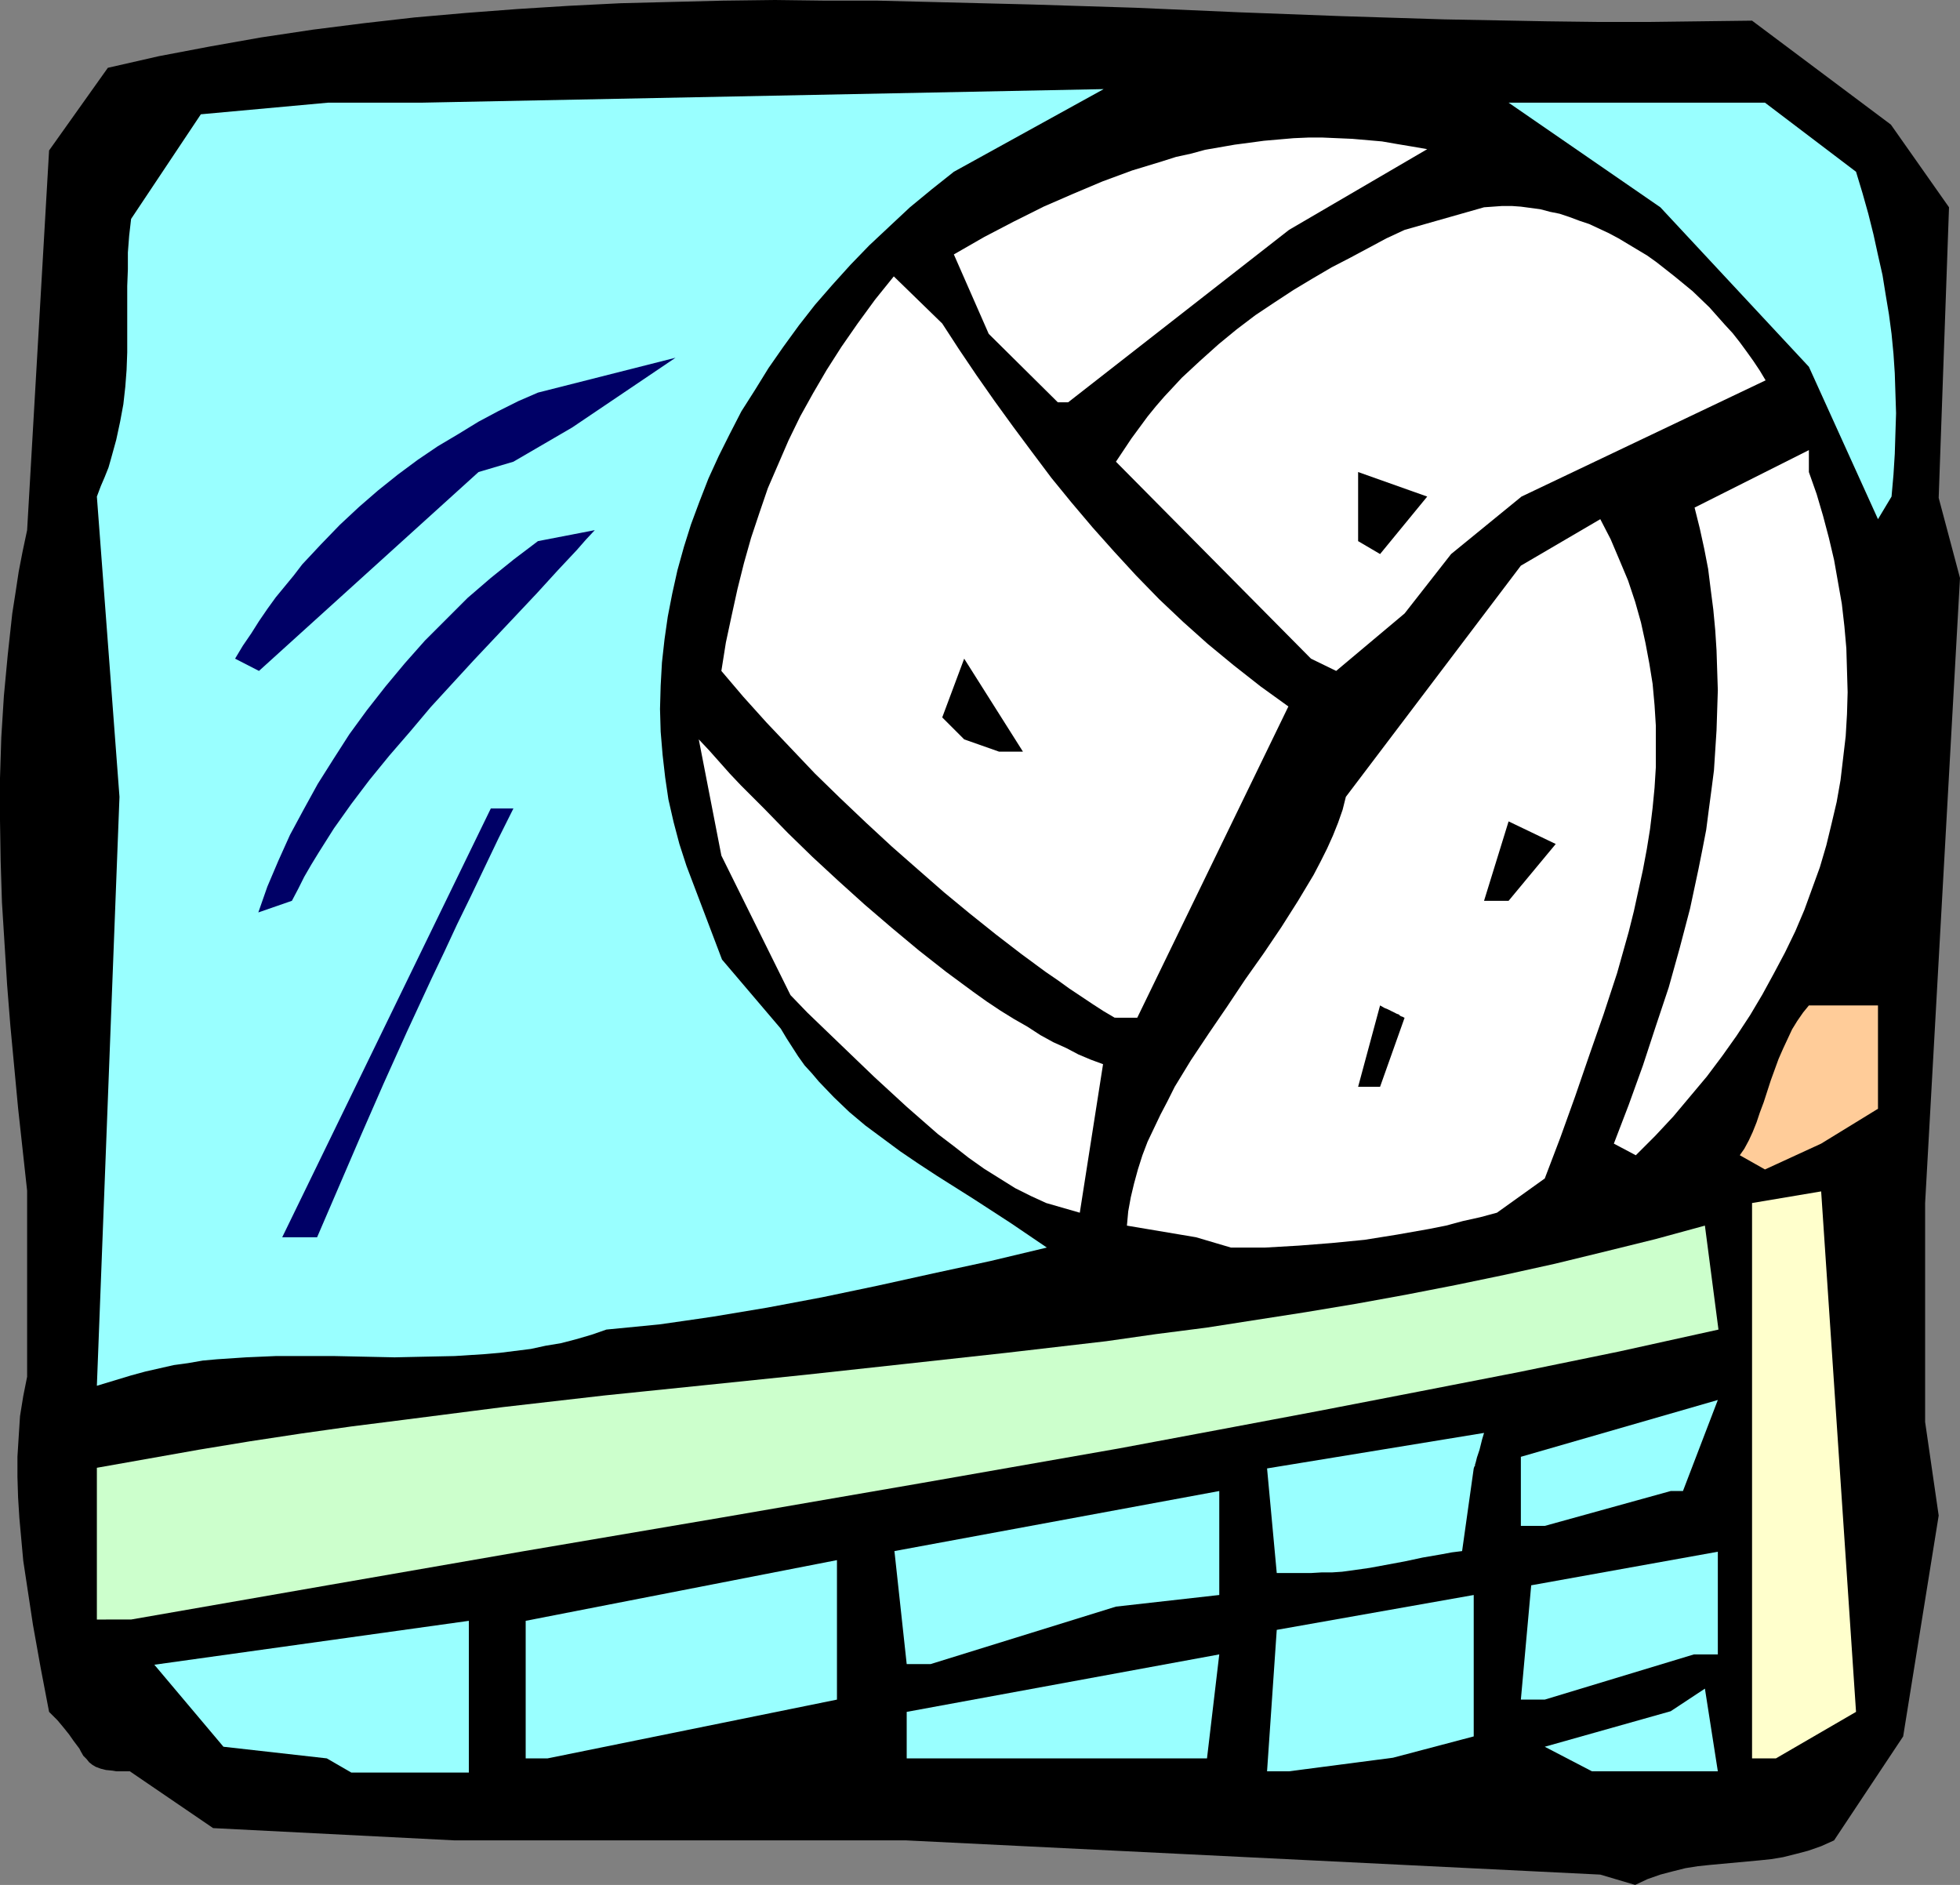
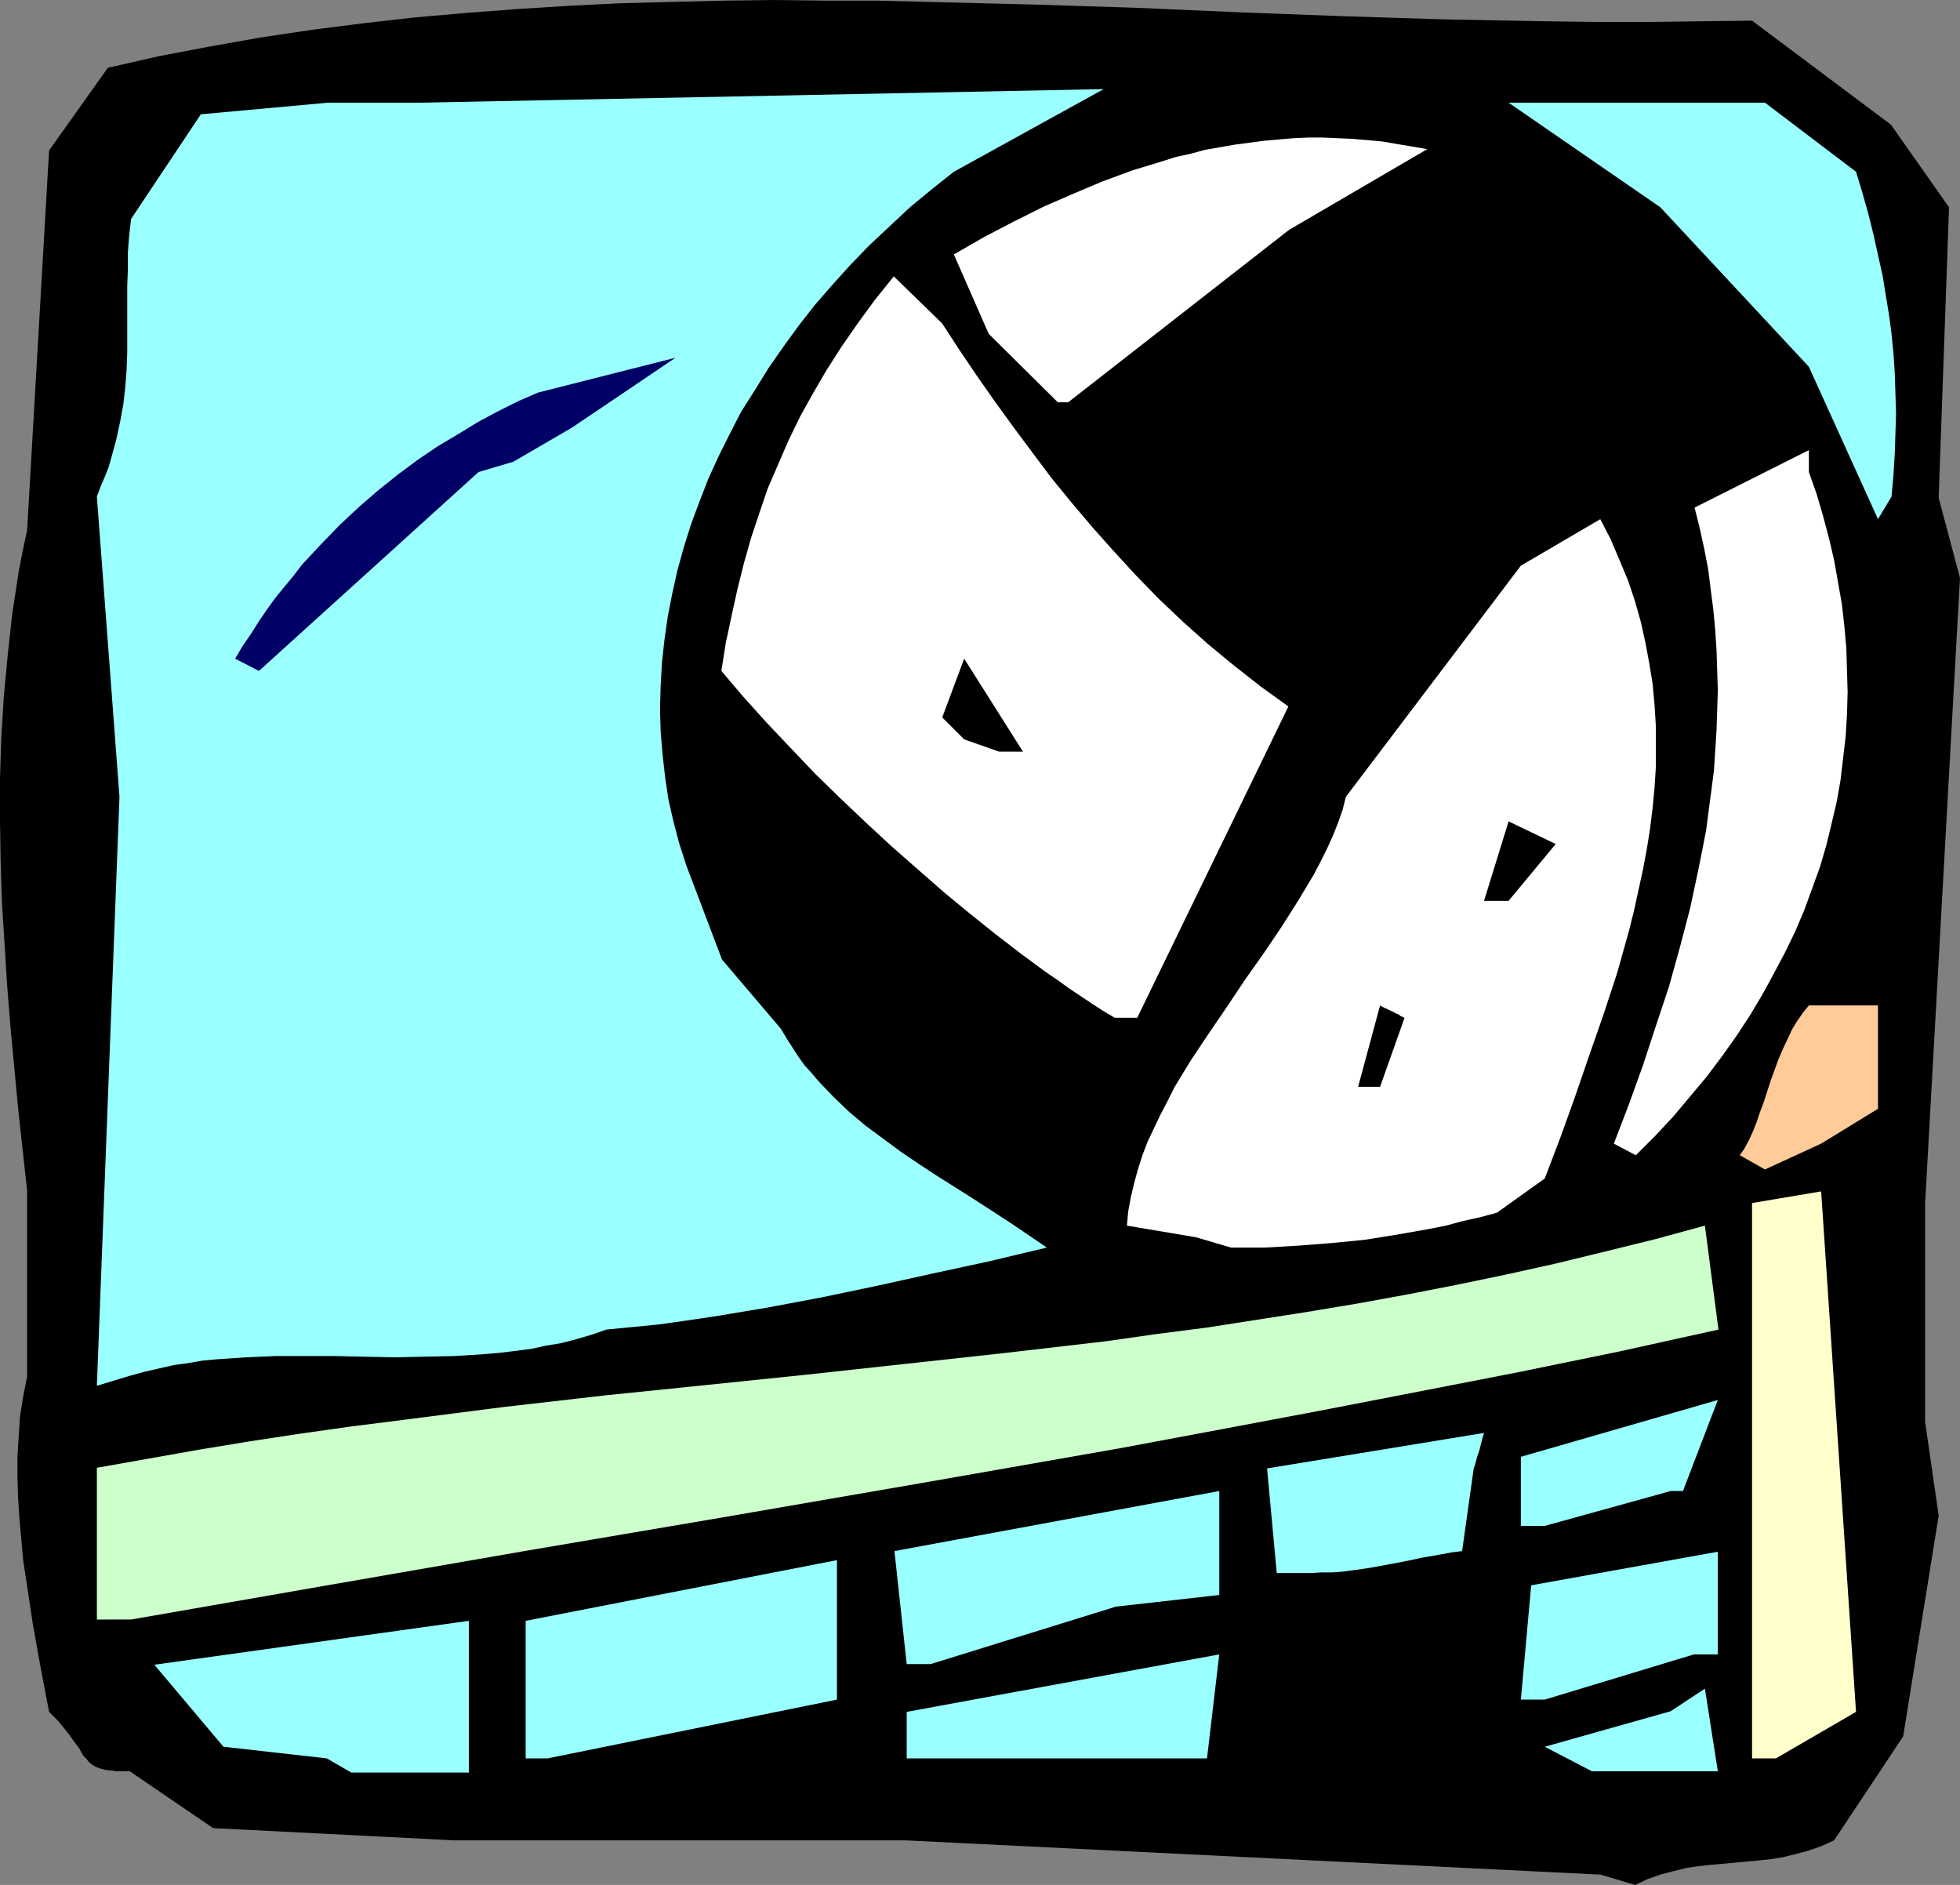
<svg xmlns="http://www.w3.org/2000/svg" xmlns:ns1="http://sodipodi.sourceforge.net/DTD/sodipodi-0.dtd" xmlns:ns2="http://www.inkscape.org/namespaces/inkscape" version="1.0" width="129.766mm" height="124.779mm" id="svg28" ns1:docname="Volleyball 19.wmf">
  <rect width="100%" height="100%" fill="#808080" stroke="none" />
  <ns1:namedview id="namedview28" pagecolor="#ffffff" bordercolor="#000000" borderopacity="0.25" ns2:showpageshadow="2" ns2:pageopacity="0.0" ns2:pagecheckerboard="0" ns2:deskcolor="#d1d1d1" ns2:document-units="mm" />
  <defs id="defs1">
    <pattern id="WMFhbasepattern" patternUnits="userSpaceOnUse" width="6" height="6" x="0" y="0" />
  </defs>
  <path style="fill:#000000;fill-opacity:1;fill-rule:evenodd;stroke:none" d="m 400.444,469.019 -173.72,-8.563 h -17.291 -81.285 -14.382 L 53.328,457.386 32.482,443.169 h -1.293 -0.97 -1.131 l -0.97,-0.162 -1.616,-0.162 -1.293,-0.323 -1.293,-0.485 -0.808,-0.485 -0.808,-0.646 -0.646,-0.808 -0.808,-0.808 -0.646,-1.131 -0.323,-0.646 -0.485,-0.646 -0.97,-1.293 -1.131,-1.616 -1.293,-1.616 -0.808,-0.969 -0.808,-0.969 -0.97,-0.969 -1.131,-1.131 -2.101,-10.986 -1.939,-10.825 -0.808,-5.332 -0.808,-5.332 -0.808,-5.332 -0.485,-5.332 -0.485,-5.332 -0.323,-5.17 -0.162,-5.17 v -5.008 l 0.323,-5.17 0.323,-5.008 0.808,-5.008 0.97,-4.847 v -46.53 L 4.525,277.243 2.586,256.563 1.778,246.384 1.131,236.044 0.485,225.704 0.162,215.364 0,205.186 v -10.502 l 0.323,-10.178 0.646,-10.34 0.97,-10.34 1.131,-10.34 0.808,-5.17 0.808,-5.332 0.97,-5.008 1.131,-5.332 L 12.282,37.644 26.987,16.964 39.754,14.056 52.52,11.633 65.286,9.371 78.214,7.432 90.981,5.816 103.747,4.362 116.675,3.231 129.441,2.262 142.369,1.454 155.297,0.808 168.064,0.485 180.992,0.162 193.92,0 206.686,0.162 h 12.928 l 12.928,0.323 25.856,0.646 25.694,0.808 25.856,1.131 25.694,0.969 25.694,0.808 25.694,0.485 12.928,0.162 h 12.766 l 12.766,-0.162 12.928,-0.162 34.744,26.012 14.544,20.68 -2.586,72.704 5.333,20.034 -8.726,156.394 v 28.758 26.012 l 3.394,23.427 -8.888,55.255 -17.291,26.012 -3.232,1.454 -3.232,1.131 -3.07,0.808 -3.232,0.808 -2.909,0.485 -3.07,0.323 -12.282,1.131 -3.07,0.323 -3.07,0.485 -3.232,0.808 -3.07,0.808 -3.232,1.131 -3.07,1.454 z" id="path1" />
  <path style="fill:#99ffff;fill-opacity:1;fill-rule:evenodd;stroke:none" d="m 398.344,443.169 -11.797,-6.139 31.512,-8.886 8.565,-5.655 3.232,20.68 h -26.018 z" id="path2" />
  <path style="fill:#99ffff;fill-opacity:1;fill-rule:evenodd;stroke:none" d="m 81.77,439.938 -25.856,-2.908 -17.291,-20.519 78.699,-10.986 v 37.967 H 87.91 Z" id="path3" />
-   <path style="fill:#99ffff;fill-opacity:1;fill-rule:evenodd;stroke:none" d="m 317.059,443.169 2.424,-35.382 49.288,-8.724 v 35.382 l -20.2,5.332 -26.018,3.393 z" id="path4" />
  <path style="fill:#99ffff;fill-opacity:1;fill-rule:evenodd;stroke:none" d="m 131.542,439.938 v -34.413 l 77.891,-15.187 v 34.898 l -72.397,14.702 z" id="path5" />
  <path style="fill:#99ffff;fill-opacity:1;fill-rule:evenodd;stroke:none" d="m 226.886,439.938 v -11.633 l 78.214,-14.379 -3.07,26.012 h -69.165 z" id="path6" />
  <path style="fill:#ffffcc;fill-opacity:1;fill-rule:evenodd;stroke:none" d="M 438.42,439.938 V 300.993 l 17.291,-2.908 8.726,130.22 -20.038,11.633 z" id="path7" />
  <path style="fill:#99ffff;fill-opacity:1;fill-rule:evenodd;stroke:none" d="m 380.568,425.235 2.586,-28.597 46.702,-8.401 v 25.689 h -5.979 l -37.33,11.309 z" id="path8" />
  <path style="fill:#99ffff;fill-opacity:1;fill-rule:evenodd;stroke:none" d="m 226.886,416.349 -3.07,-28.274 81.285,-15.025 v 26.012 l -25.856,2.908 -46.379,14.379 z" id="path9" />
  <path style="fill:#ccffcc;fill-opacity:1;fill-rule:evenodd;stroke:none" d="m 24.24,405.201 v -37.967 l 12.766,-2.262 12.766,-2.262 12.766,-2.1 12.766,-1.939 12.605,-1.777 12.766,-1.616 25.21,-3.231 25.371,-2.908 25.21,-2.585 25.048,-2.585 25.21,-2.747 25.048,-2.747 25.048,-2.908 12.443,-1.777 12.605,-1.616 12.443,-1.939 12.443,-1.939 12.605,-2.1 12.443,-2.262 12.443,-2.423 12.443,-2.585 12.443,-2.747 12.605,-3.07 12.443,-3.07 12.443,-3.393 3.394,26.012 -24.886,5.493 -25.21,5.17 -24.886,4.847 -25.048,4.847 -24.886,4.685 -25.048,4.685 -24.886,4.362 -24.886,4.362 -49.611,8.563 -49.45,8.401 -49.288,8.563 -49.126,8.563 z" id="path10" />
  <path style="fill:#99ffff;fill-opacity:1;fill-rule:evenodd;stroke:none" d="m 319.483,393.569 -2.424,-26.173 54.298,-8.886 -0.485,1.616 -0.323,1.293 -0.323,1.293 -0.323,0.969 -0.323,0.969 -0.162,0.646 -0.162,0.646 -0.162,0.485 v 0.323 l -0.162,0.162 -0.162,0.485 v 0 l -2.909,20.68 -2.586,0.323 -2.586,0.485 -4.686,0.808 -4.525,0.969 -4.363,0.808 -4.363,0.808 -4.525,0.646 -2.424,0.323 -2.424,0.162 h -2.586 l -2.747,0.162 z" id="path11" />
  <path style="fill:#99ffff;fill-opacity:1;fill-rule:evenodd;stroke:none" d="m 380.568,381.775 v -17.287 l 49.288,-14.218 -8.726,22.78 v 0 h -3.07 v 0 l -31.512,8.724 z" id="path12" />
  <path style="fill:#99ffff;fill-opacity:1;fill-rule:evenodd;stroke:none" d="m 24.24,346.715 5.656,-147.346 -5.656,-75.127 0.97,-2.585 0.97,-2.262 0.97,-2.423 0.646,-2.262 1.293,-4.685 0.97,-4.524 0.808,-4.362 0.485,-4.362 0.323,-4.201 0.162,-4.362 v -8.401 -8.24 l 0.162,-4.201 v -4.201 l 0.323,-4.201 0.485,-4.201 17.453,-26.173 31.835,-2.908 h 23.432 l 170.649,-3.393 -37.491,20.68 -5.494,4.362 -5.494,4.524 -5.01,4.685 -5.171,4.847 -4.686,4.847 -4.525,5.008 -4.363,5.008 -4.04,5.17 -3.878,5.332 -3.717,5.332 -3.394,5.493 -3.394,5.332 -2.909,5.655 -2.747,5.493 -2.586,5.655 -2.262,5.816 -2.101,5.655 -1.778,5.655 -1.616,5.816 -1.293,5.816 -1.131,5.816 -0.808,5.655 -0.646,5.816 -0.323,5.816 -0.162,5.816 0.162,5.655 0.485,5.816 0.646,5.655 0.808,5.493 1.293,5.655 1.454,5.493 1.778,5.493 8.888,23.427 14.706,17.287 1.454,2.423 1.454,2.262 1.454,2.262 1.616,2.262 1.778,1.939 1.778,2.1 3.717,3.878 3.878,3.716 4.04,3.393 4.363,3.231 4.363,3.231 4.525,3.07 4.686,3.07 9.211,5.816 9.211,5.978 4.525,3.07 4.525,3.07 -14.221,3.393 -14.221,3.07 -13.898,3.07 -13.898,2.908 -13.736,2.585 -6.787,1.131 -6.787,1.131 -6.626,0.969 -6.787,0.969 -6.626,0.646 -6.626,0.646 -3.717,1.293 -3.878,1.131 -3.717,0.969 -3.878,0.646 -3.717,0.808 -3.878,0.485 -3.878,0.485 -3.717,0.323 -7.595,0.485 -7.595,0.162 -7.434,0.162 -15.029,-0.323 h -7.434 -7.272 l -7.434,0.323 -7.272,0.485 -3.555,0.323 -3.717,0.646 -3.555,0.485 -3.555,0.808 -3.555,0.808 -3.555,0.969 z" id="path13" />
-   <path style="fill:#000066;fill-opacity:1;fill-rule:evenodd;stroke:none" d="m 70.619,309.556 52.197,-107.278 h 5.656 l -3.717,7.432 -3.555,7.432 -3.394,7.109 -3.394,6.947 -3.232,6.947 -3.232,6.786 -3.07,6.624 -3.07,6.624 -5.818,12.925 -5.656,12.925 -5.494,12.764 -5.494,12.764 z" id="path14" />
  <path style="fill:#ffffff;fill-opacity:1;fill-rule:evenodd;stroke:none" d="m 299.283,309.556 -17.291,-2.908 0.323,-3.554 0.646,-3.554 0.808,-3.393 0.97,-3.554 1.131,-3.554 1.293,-3.393 1.616,-3.393 1.616,-3.393 1.778,-3.393 1.778,-3.554 4.04,-6.624 4.525,-6.786 4.525,-6.624 4.525,-6.786 4.686,-6.624 4.363,-6.463 4.202,-6.624 1.939,-3.231 1.939,-3.231 1.778,-3.393 1.616,-3.231 1.454,-3.231 1.293,-3.231 1.131,-3.231 0.808,-3.231 43.794,-57.84 19.877,-11.633 2.586,5.008 2.262,5.332 2.101,5.008 1.778,5.332 1.454,5.17 1.131,5.17 0.97,5.17 0.808,5.008 0.485,5.332 0.323,5.17 v 5.008 5.332 l -0.323,5.17 -0.485,5.008 -0.646,5.332 -0.808,5.008 -0.97,5.17 -1.131,5.17 -1.131,5.17 -1.293,5.17 -1.454,5.17 -1.454,5.17 -3.394,10.34 -3.555,10.179 -3.555,10.34 -3.717,10.34 -3.878,10.178 -11.958,8.563 -4.202,1.131 -4.363,0.969 -4.202,1.131 -4.04,0.808 -8.242,1.454 -8.08,1.293 -8.242,0.808 -8.242,0.646 -8.403,0.485 h -8.565 z" id="path15" />
-   <path style="fill:#ffffff;fill-opacity:1;fill-rule:evenodd;stroke:none" d="m 261.792,300.993 -3.878,-1.777 -3.878,-1.939 -3.878,-2.423 -3.878,-2.423 -3.878,-2.747 -3.717,-2.908 -4.04,-3.07 -3.878,-3.393 -3.878,-3.393 -4.04,-3.716 -4.04,-3.716 -4.04,-3.878 -4.202,-4.039 -4.202,-4.039 -4.363,-4.201 -4.202,-4.362 -17.291,-34.898 -5.656,-29.081 2.586,2.747 2.586,2.908 2.586,2.908 2.747,2.908 5.818,5.816 5.979,6.139 6.141,5.978 6.464,5.978 6.626,5.978 6.787,5.816 6.787,5.655 6.787,5.332 6.787,5.008 3.394,2.423 3.394,2.262 3.394,2.1 3.394,1.939 3.232,2.1 3.232,1.777 3.232,1.454 3.07,1.616 3.07,1.293 3.07,1.131 -5.818,37.16 z" id="path16" />
  <path style="fill:#ffffff;fill-opacity:1;fill-rule:evenodd;stroke:none" d="m 403.838,286.129 3.717,-9.694 3.555,-9.855 3.232,-9.855 3.232,-9.694 2.747,-9.855 2.586,-9.855 2.101,-9.855 0.97,-4.847 0.97,-5.008 0.646,-5.008 0.646,-4.847 0.646,-5.008 0.323,-5.008 0.323,-5.008 0.162,-5.008 0.162,-5.008 -0.162,-5.008 -0.162,-5.008 -0.323,-5.008 -0.485,-5.17 -0.646,-5.008 -0.646,-5.17 -0.97,-5.008 -1.131,-5.17 -1.293,-5.17 28.603,-14.379 v 5.493 l 1.939,5.493 1.616,5.493 1.454,5.493 1.293,5.493 0.97,5.493 0.97,5.493 0.646,5.655 0.485,5.493 0.162,5.493 0.162,5.493 -0.162,5.493 -0.323,5.493 -0.646,5.493 -0.646,5.493 -0.97,5.493 -1.293,5.493 -1.293,5.332 -1.616,5.493 -1.939,5.332 -1.939,5.332 -2.262,5.332 -2.586,5.332 -2.747,5.17 -2.909,5.332 -3.07,5.17 -3.394,5.17 -3.555,5.008 -3.878,5.17 -4.202,5.008 -4.202,5.008 -4.525,4.847 -4.848,4.847 z" id="path17" />
  <path style="fill:#ffcc99;fill-opacity:1;fill-rule:evenodd;stroke:none" d="m 435.35,289.037 1.131,-1.616 1.131,-2.1 0.97,-2.1 0.97,-2.423 0.808,-2.423 0.97,-2.585 1.778,-5.493 1.939,-5.332 1.131,-2.585 1.131,-2.423 1.131,-2.423 1.293,-2.1 1.454,-2.1 1.454,-1.777 h 17.291 v 25.85 l -14.221,8.724 -14.059,6.463 z" id="path18" />
  <path style="fill:#000000;fill-opacity:1;fill-rule:evenodd;stroke:none" d="m 339.844,271.911 5.494,-20.357 1.131,0.646 0.808,0.323 0.97,0.485 0.646,0.323 0.646,0.323 0.485,0.162 0.323,0.323 0.323,0.162 0.485,0.162 0.162,0.162 h 0.162 l -6.141,17.287 z" id="path19" />
  <path style="fill:#ffffff;fill-opacity:1;fill-rule:evenodd;stroke:none" d="m 278.921,254.624 -2.747,-1.616 -2.747,-1.777 -2.909,-1.939 -2.909,-1.939 -2.909,-2.1 -3.07,-2.1 -6.141,-4.524 -6.302,-4.847 -6.464,-5.17 -6.464,-5.332 -6.464,-5.655 -6.626,-5.816 -6.464,-5.978 -6.464,-6.139 -6.302,-6.139 -6.141,-6.463 -5.979,-6.301 -5.818,-6.463 -5.494,-6.463 1.131,-7.109 1.454,-6.786 1.454,-6.624 1.616,-6.463 1.778,-6.301 2.101,-6.301 2.101,-6.139 2.586,-5.978 2.586,-5.978 2.909,-5.978 3.232,-5.816 3.394,-5.816 3.717,-5.816 4.04,-5.816 4.363,-5.978 4.686,-5.816 12.12,11.794 4.202,6.463 4.363,6.463 4.525,6.463 4.686,6.463 4.686,6.301 4.848,6.463 5.01,6.139 5.333,6.301 5.333,5.978 5.494,5.978 5.818,5.978 5.979,5.655 6.141,5.493 6.464,5.332 6.787,5.332 6.949,5.008 -37.814,77.874 z" id="path20" />
-   <path style="fill:#000066;fill-opacity:1;fill-rule:evenodd;stroke:none" d="m 64.64,228.289 2.262,-6.463 2.747,-6.463 2.909,-6.463 3.394,-6.301 3.555,-6.463 3.878,-6.139 4.04,-6.301 4.363,-5.978 4.686,-5.978 4.848,-5.816 5.01,-5.655 5.333,-5.332 5.333,-5.332 5.818,-5.008 5.818,-4.685 5.979,-4.524 14.221,-2.747 -2.262,2.423 -2.262,2.585 -4.848,5.17 -5.01,5.493 -5.171,5.493 -5.333,5.655 -5.333,5.655 -5.494,5.978 -5.333,5.816 -5.171,6.139 -5.171,5.978 -5.01,6.139 -4.525,5.978 -4.363,6.139 -1.939,3.07 -1.939,3.07 -1.778,2.908 -1.778,3.07 -1.454,2.908 -1.616,3.07 z" id="path21" />
  <path style="fill:#000000;fill-opacity:1;fill-rule:evenodd;stroke:none" d="m 371.356,225.381 6.141,-19.872 11.797,5.655 -11.797,14.218 z" id="path22" />
  <path style="fill:#000000;fill-opacity:1;fill-rule:evenodd;stroke:none" d="m 241.269,184.99 -5.494,-5.493 5.494,-14.702 14.706,23.265 h -5.979 z" id="path23" />
  <path style="fill:#000066;fill-opacity:1;fill-rule:evenodd;stroke:none" d="m 58.822,164.795 1.939,-3.231 2.101,-3.07 1.939,-3.07 2.101,-3.07 2.101,-2.908 2.262,-2.747 2.262,-2.747 2.101,-2.747 4.686,-5.008 4.686,-4.847 4.848,-4.524 4.848,-4.201 4.848,-3.878 5.01,-3.716 5.01,-3.393 5.171,-3.07 5.01,-3.07 4.848,-2.585 5.171,-2.585 4.848,-2.1 34.421,-8.724 -25.856,17.449 -14.706,8.563 -8.726,2.585 -54.944,49.762 z" id="path24" />
-   <path style="fill:#ffffff;fill-opacity:1;fill-rule:evenodd;stroke:none" d="m 328.048,164.795 -48.803,-49.277 1.939,-2.908 1.939,-2.908 4.04,-5.493 2.101,-2.585 2.101,-2.423 2.262,-2.423 2.101,-2.262 4.525,-4.201 4.686,-4.201 4.525,-3.716 4.686,-3.554 4.848,-3.231 4.686,-3.07 4.848,-2.908 4.686,-2.747 4.686,-2.423 4.525,-2.423 4.525,-2.423 4.525,-2.1 19.877,-5.655 2.262,-0.162 2.262,-0.162 h 2.424 l 2.262,0.162 2.424,0.323 2.424,0.323 2.424,0.646 2.424,0.485 2.424,0.808 2.586,0.969 2.424,0.808 2.424,1.131 2.424,1.131 2.424,1.293 2.424,1.454 2.424,1.454 2.424,1.454 2.262,1.616 2.262,1.777 2.262,1.777 4.525,3.716 4.202,4.039 3.878,4.362 1.939,2.1 1.778,2.262 1.778,2.423 1.616,2.262 1.616,2.423 1.454,2.423 -61.085,29.081 -17.614,14.379 -11.635,14.864 -17.13,14.379 z" id="path25" />
  <path style="fill:#000000;fill-opacity:1;fill-rule:evenodd;stroke:none" d="m 339.844,135.39 v -17.287 l 17.291,6.139 -11.797,14.379 z" id="path26" />
  <path style="fill:#99ffff;fill-opacity:1;fill-rule:evenodd;stroke:none" d="M 469.932,129.897 452.641,91.768 415.473,51.862 377.497,25.689 h 64.155 l 22.786,17.287 1.616,5.332 1.454,5.17 1.293,5.17 1.131,5.17 1.131,5.008 0.808,5.008 0.808,4.847 0.646,4.847 0.485,5.008 0.323,4.847 0.162,5.008 0.162,5.008 -0.162,5.008 -0.162,5.17 -0.323,5.17 -0.485,5.493 z" id="path27" />
  <path style="fill:#ffffff;fill-opacity:1;fill-rule:evenodd;stroke:none" d="m 264.7,100.654 -17.291,-17.126 -8.726,-19.872 7.595,-4.362 7.434,-3.878 7.434,-3.716 7.434,-3.231 7.272,-3.07 7.434,-2.747 7.434,-2.262 3.555,-1.131 3.717,-0.808 3.555,-0.969 3.717,-0.646 3.717,-0.646 3.717,-0.485 3.555,-0.485 3.717,-0.323 3.717,-0.323 3.717,-0.162 h 3.555 l 3.717,0.162 3.717,0.162 3.717,0.323 3.717,0.323 3.717,0.646 3.878,0.646 3.717,0.646 -34.582,20.195 -55.267,43.137 z" id="path28" />
</svg>